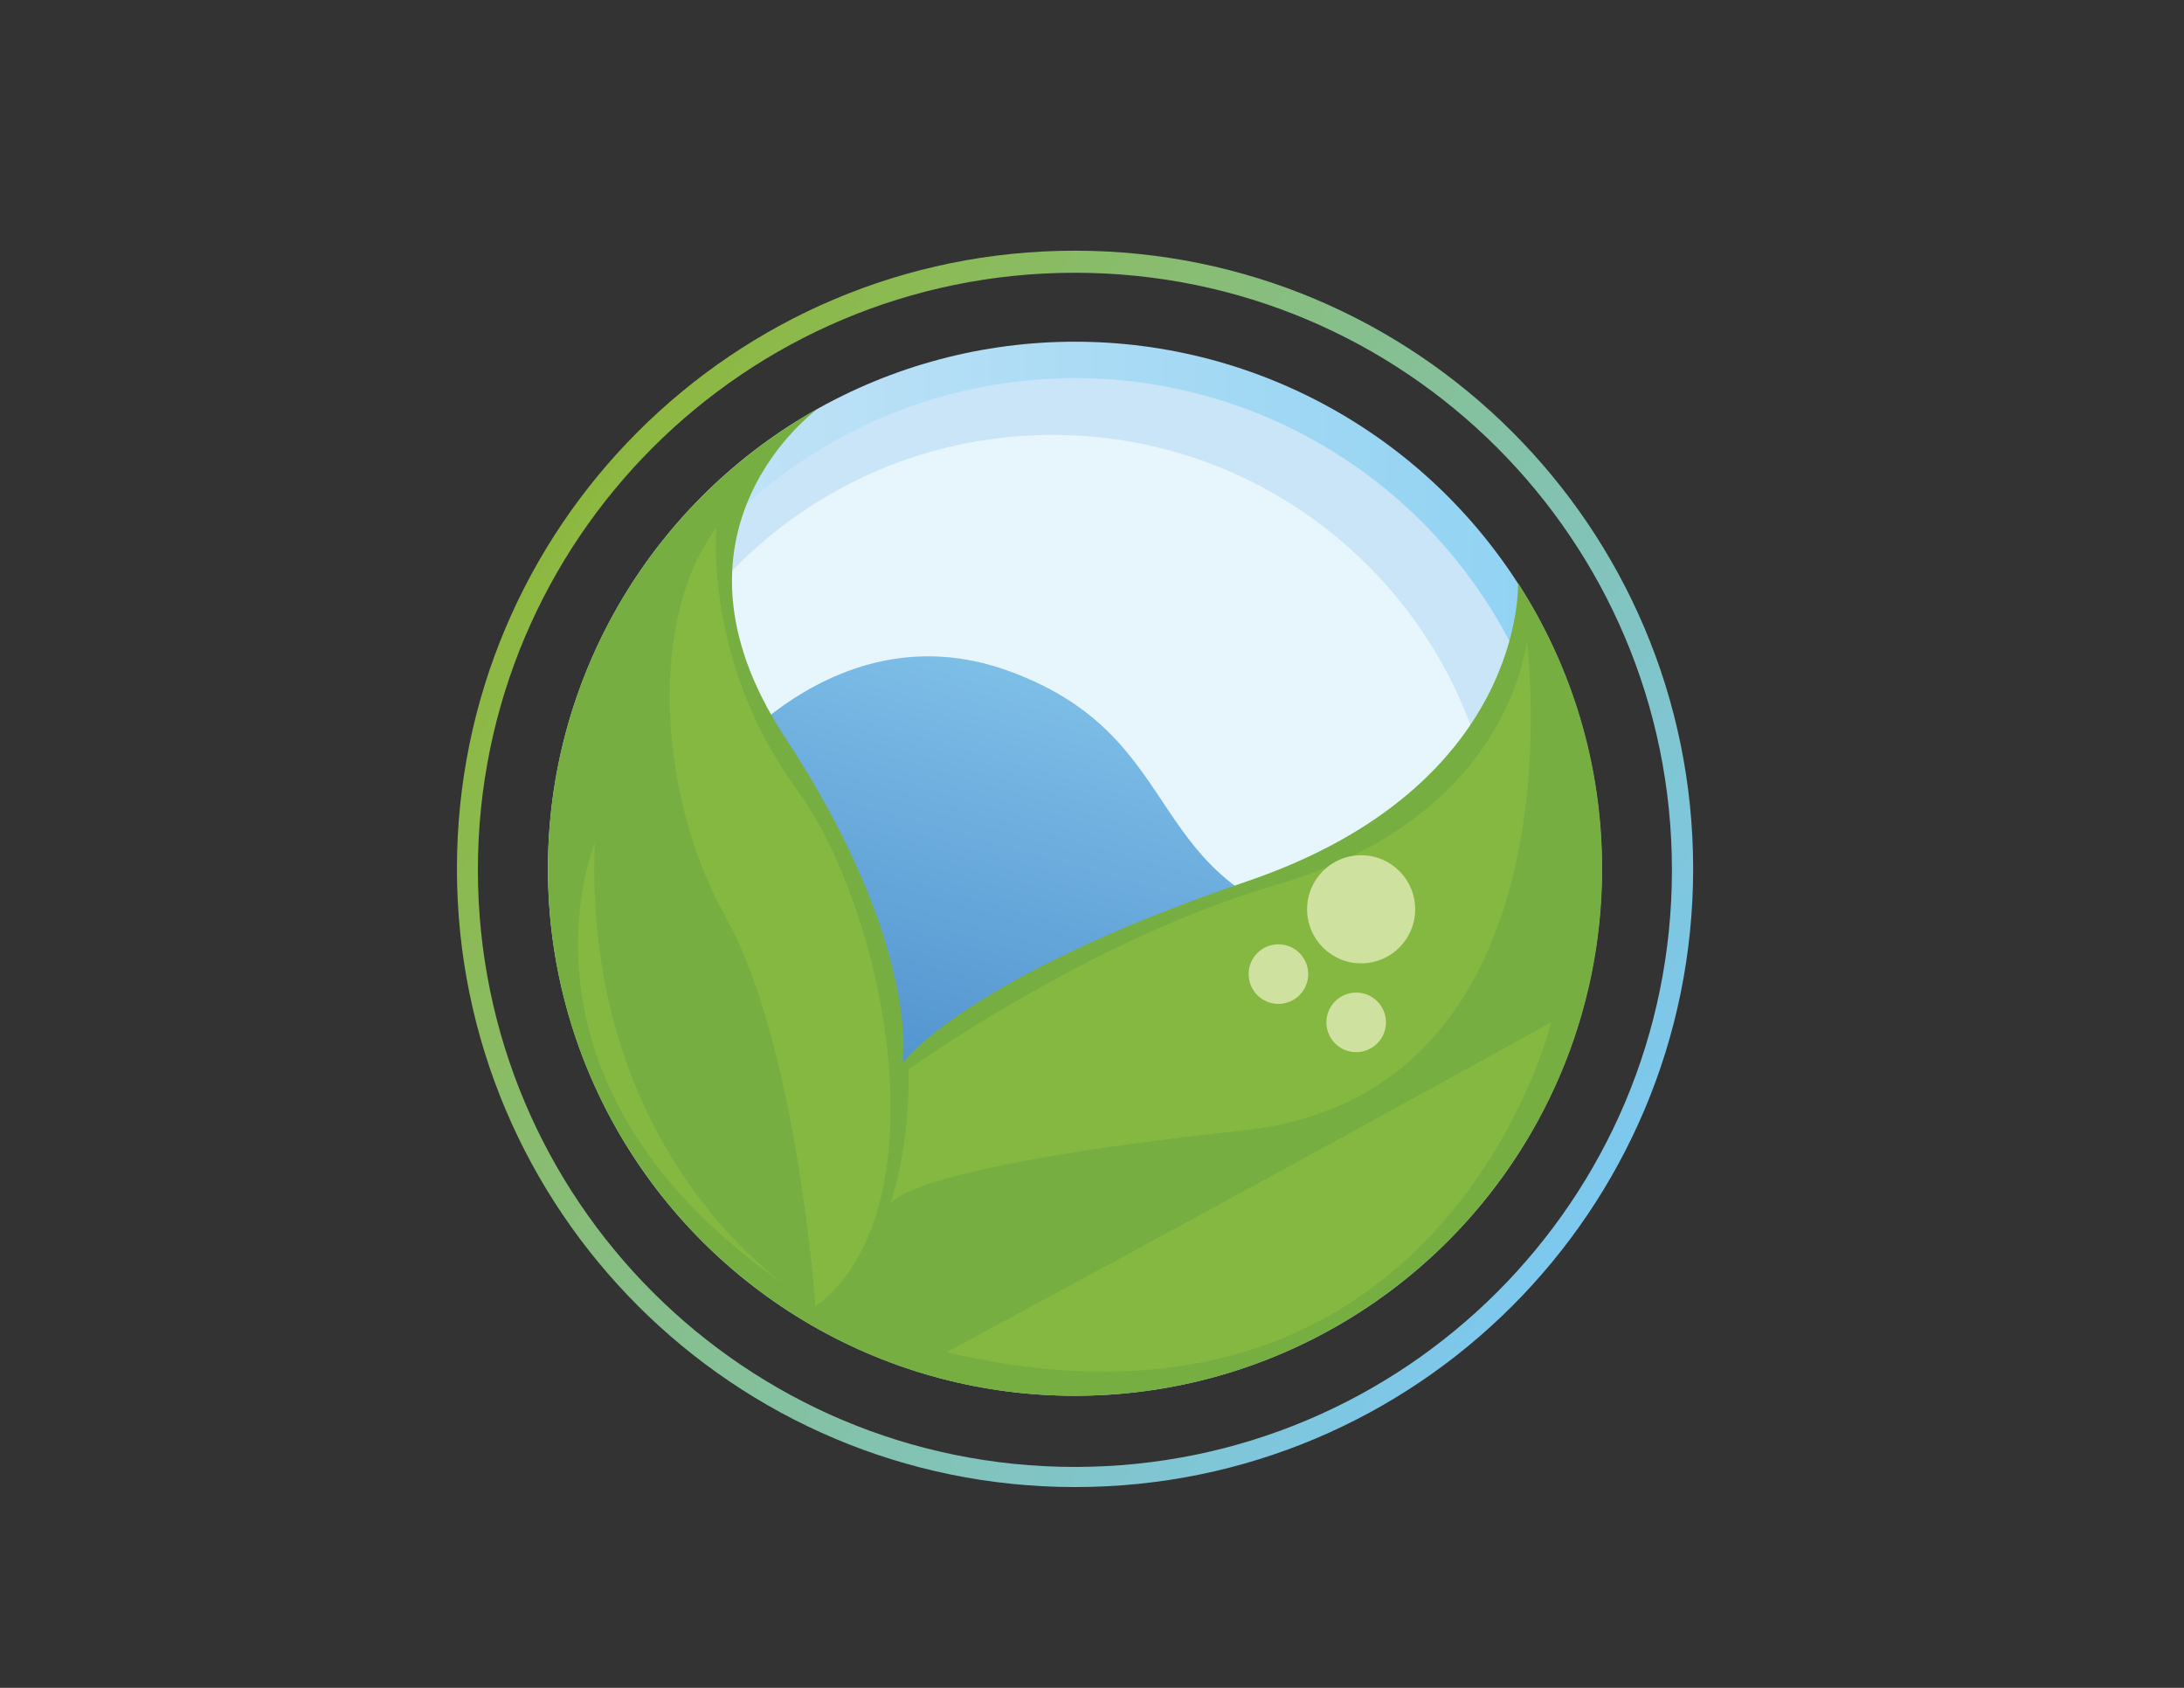
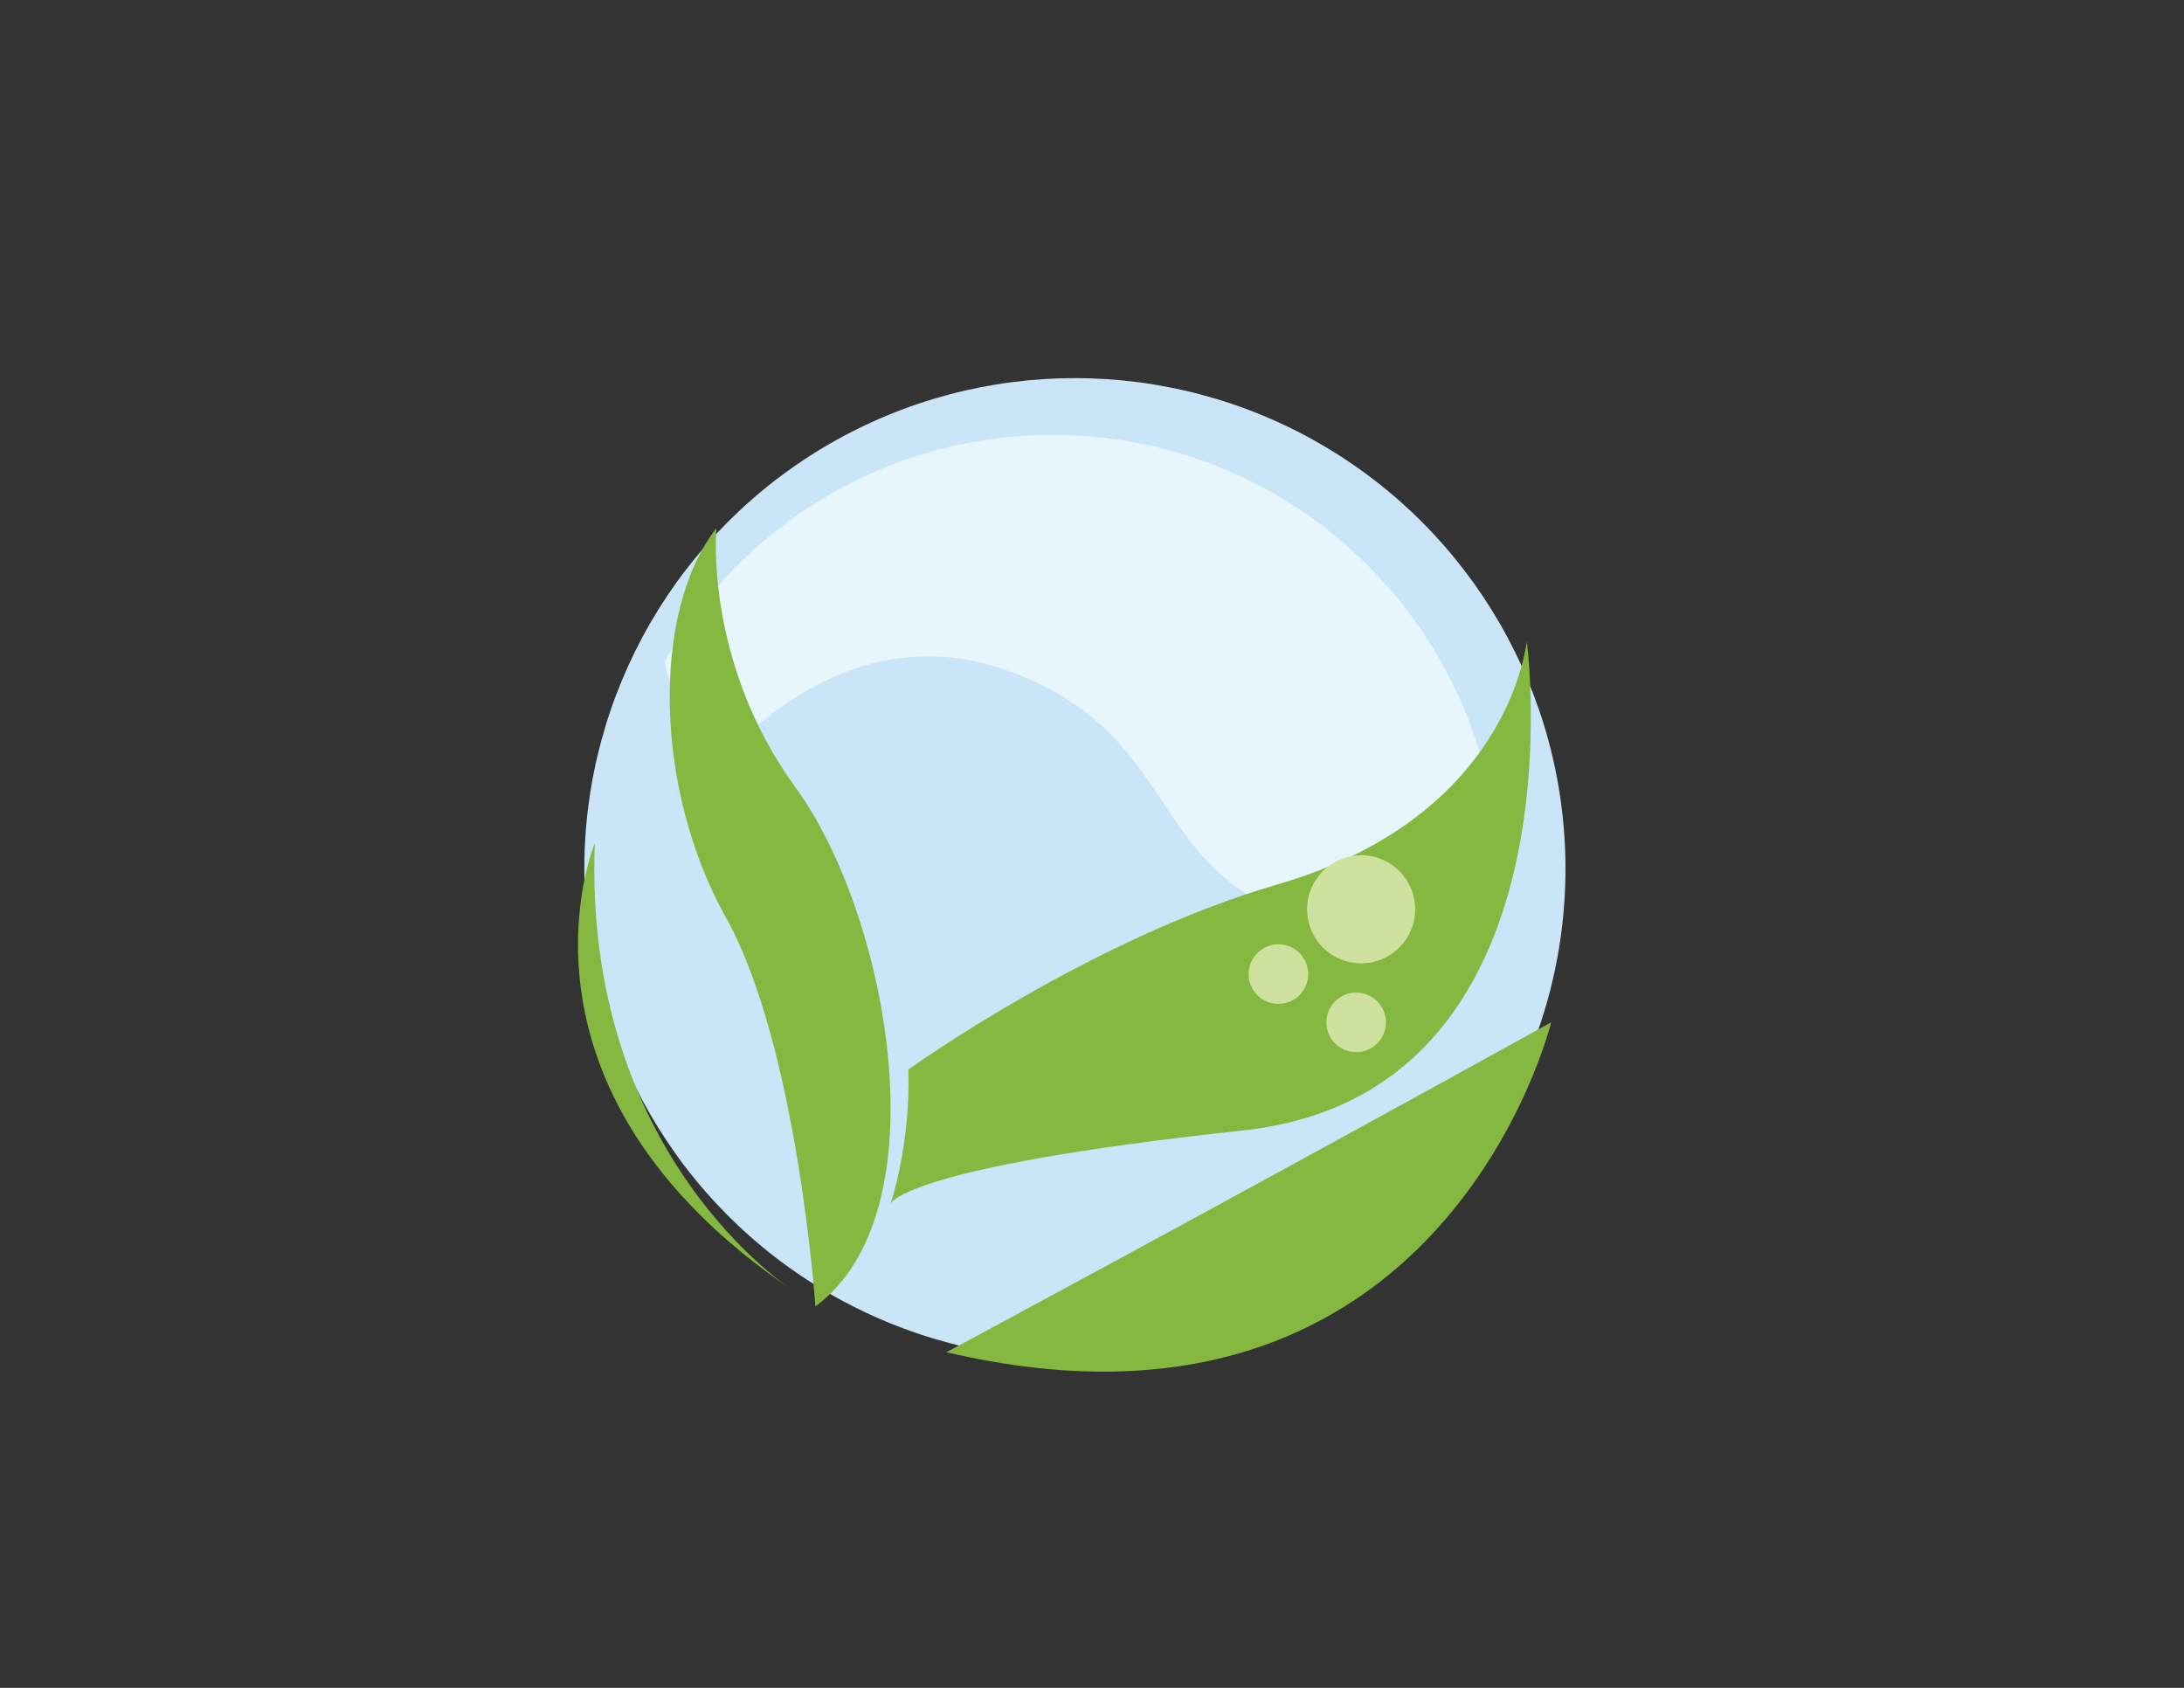
<svg xmlns="http://www.w3.org/2000/svg" id="Layer_1" viewBox="0 0 792 612">
  <rect x="0" y="0" width="792" height="612" fill="#333333" stroke="none" />
  <style>.st5{fill:#85b841}.st6{fill:#cfe19f}</style>
  <g id="XMLID_145_">
    <linearGradient id="XMLID_2_" gradientUnits="userSpaceOnUse" x1="198.696" y1="315.049" x2="580.988" y2="315.049">
      <stop offset="0" stop-color="#cae6f8" />
      <stop offset="1" stop-color="#8dd1f2" />
    </linearGradient>
-     <circle id="XMLID_159_" cx="389.8" cy="315" r="191.1" fill="url(#XMLID_2_)" />
    <circle id="XMLID_158_" cx="389.8" cy="315" r="177.9" fill="#cbe5f8" />
    <linearGradient id="XMLID_3_" gradientUnits="userSpaceOnUse" x1="391.854" y1="204.731" x2="337.095" y2="398.1">
      <stop offset="0" stop-color="#8cccef" />
      <stop offset=".229" stop-color="#7dbee7" />
      <stop offset=".337" stop-color="#77b7e4" />
      <stop offset=".419" stop-color="#72b2e1" />
      <stop offset="1" stop-color="#5092ce" />
    </linearGradient>
-     <path id="XMLID_157_" fill="url(#XMLID_3_)" d="M252.6 286.9l69.3 128.4 152.9-93.8-108.7-101.9-51-4.1-25.1 21.8z" />
    <path id="XMLID_156_" d="M543.4 319.4c0-89.3-72.4-161.7-161.7-161.7-60.3 0-112.9 33-140.7 82l11.6 47.2s45.9-68.3 113.5-43.5 45.8 78.8 121.6 94.4l55.7-18.4z" fill="#e7f6fd" />
-     <path id="XMLID_155_" d="M452.4 319.5c-103 35.1-125 65.9-125 65.9s6.5-43.1-42.8-118.2 12.1-119.1 12.1-119.1c-58.5 32.7-98 95.2-98 166.9 0 105.6 85.6 191.1 191.1 191.1S581 420.6 581 315c0-38.2-11.2-73.7-30.5-103.6 0 .1 3 73.6-98.1 108.1z" fill="#76ae42" />
    <g id="XMLID_150_">
      <path id="XMLID_154_" class="st5" d="M259.8 191.5s-4.6 48.4 28.8 94.2 53.6 153.8 7.1 188c0 0-6.5-94.6-32.5-141.1s-27-110.8-3.4-141.1z" />
      <path id="XMLID_153_" class="st5" d="M553.7 232.7s21.7 163.8-103 177.2-127.8 26.7-127.8 26.7 7.4-21.5 6.5-48.8c0 0 65.7-47.3 133.8-67.1s86.8-64.8 90.5-88z" />
      <path id="XMLID_152_" class="st5" d="M343.2 490.3s95-50.9 219.3-119.6c0 0-39.2 161.9-219.3 119.6z" />
      <path id="XMLID_151_" class="st5" d="M215.7 305.7s-37.1 88.6 71.7 162.1c0 0-76.1-48.5-71.7-162.1z" />
    </g>
    <g id="XMLID_146_">
      <circle id="XMLID_149_" class="st6" cx="493.6" cy="329.7" r="19.6" />
      <circle id="XMLID_148_" class="st6" cx="463.6" cy="353.2" r="10.8" />
      <circle id="XMLID_147_" class="st6" cx="491.8" cy="370.7" r="10.8" />
    </g>
  </g>
  <linearGradient id="XMLID_4_" gradientUnits="userSpaceOnUse" x1="573.485" y1="443.637" x2="206.199" y2="186.461">
    <stop offset="0" stop-color="#7dc8ef" />
    <stop offset="1" stop-color="#8db83f" />
  </linearGradient>
-   <path id="XMLID_8_" d="M389.8 90.9C266 90.9 165.7 191.2 165.7 315s100.4 224.2 224.2 224.2S614 438.9 614 315c0-123.8-100.4-224.1-224.2-224.1zm0 441c-119.6 0-216.5-96.9-216.5-216.5S270.2 98.9 389.8 98.9s216.5 96.9 216.5 216.5c.1 119.6-96.9 216.5-216.5 216.5z" fill="url(#XMLID_4_)" />
</svg>